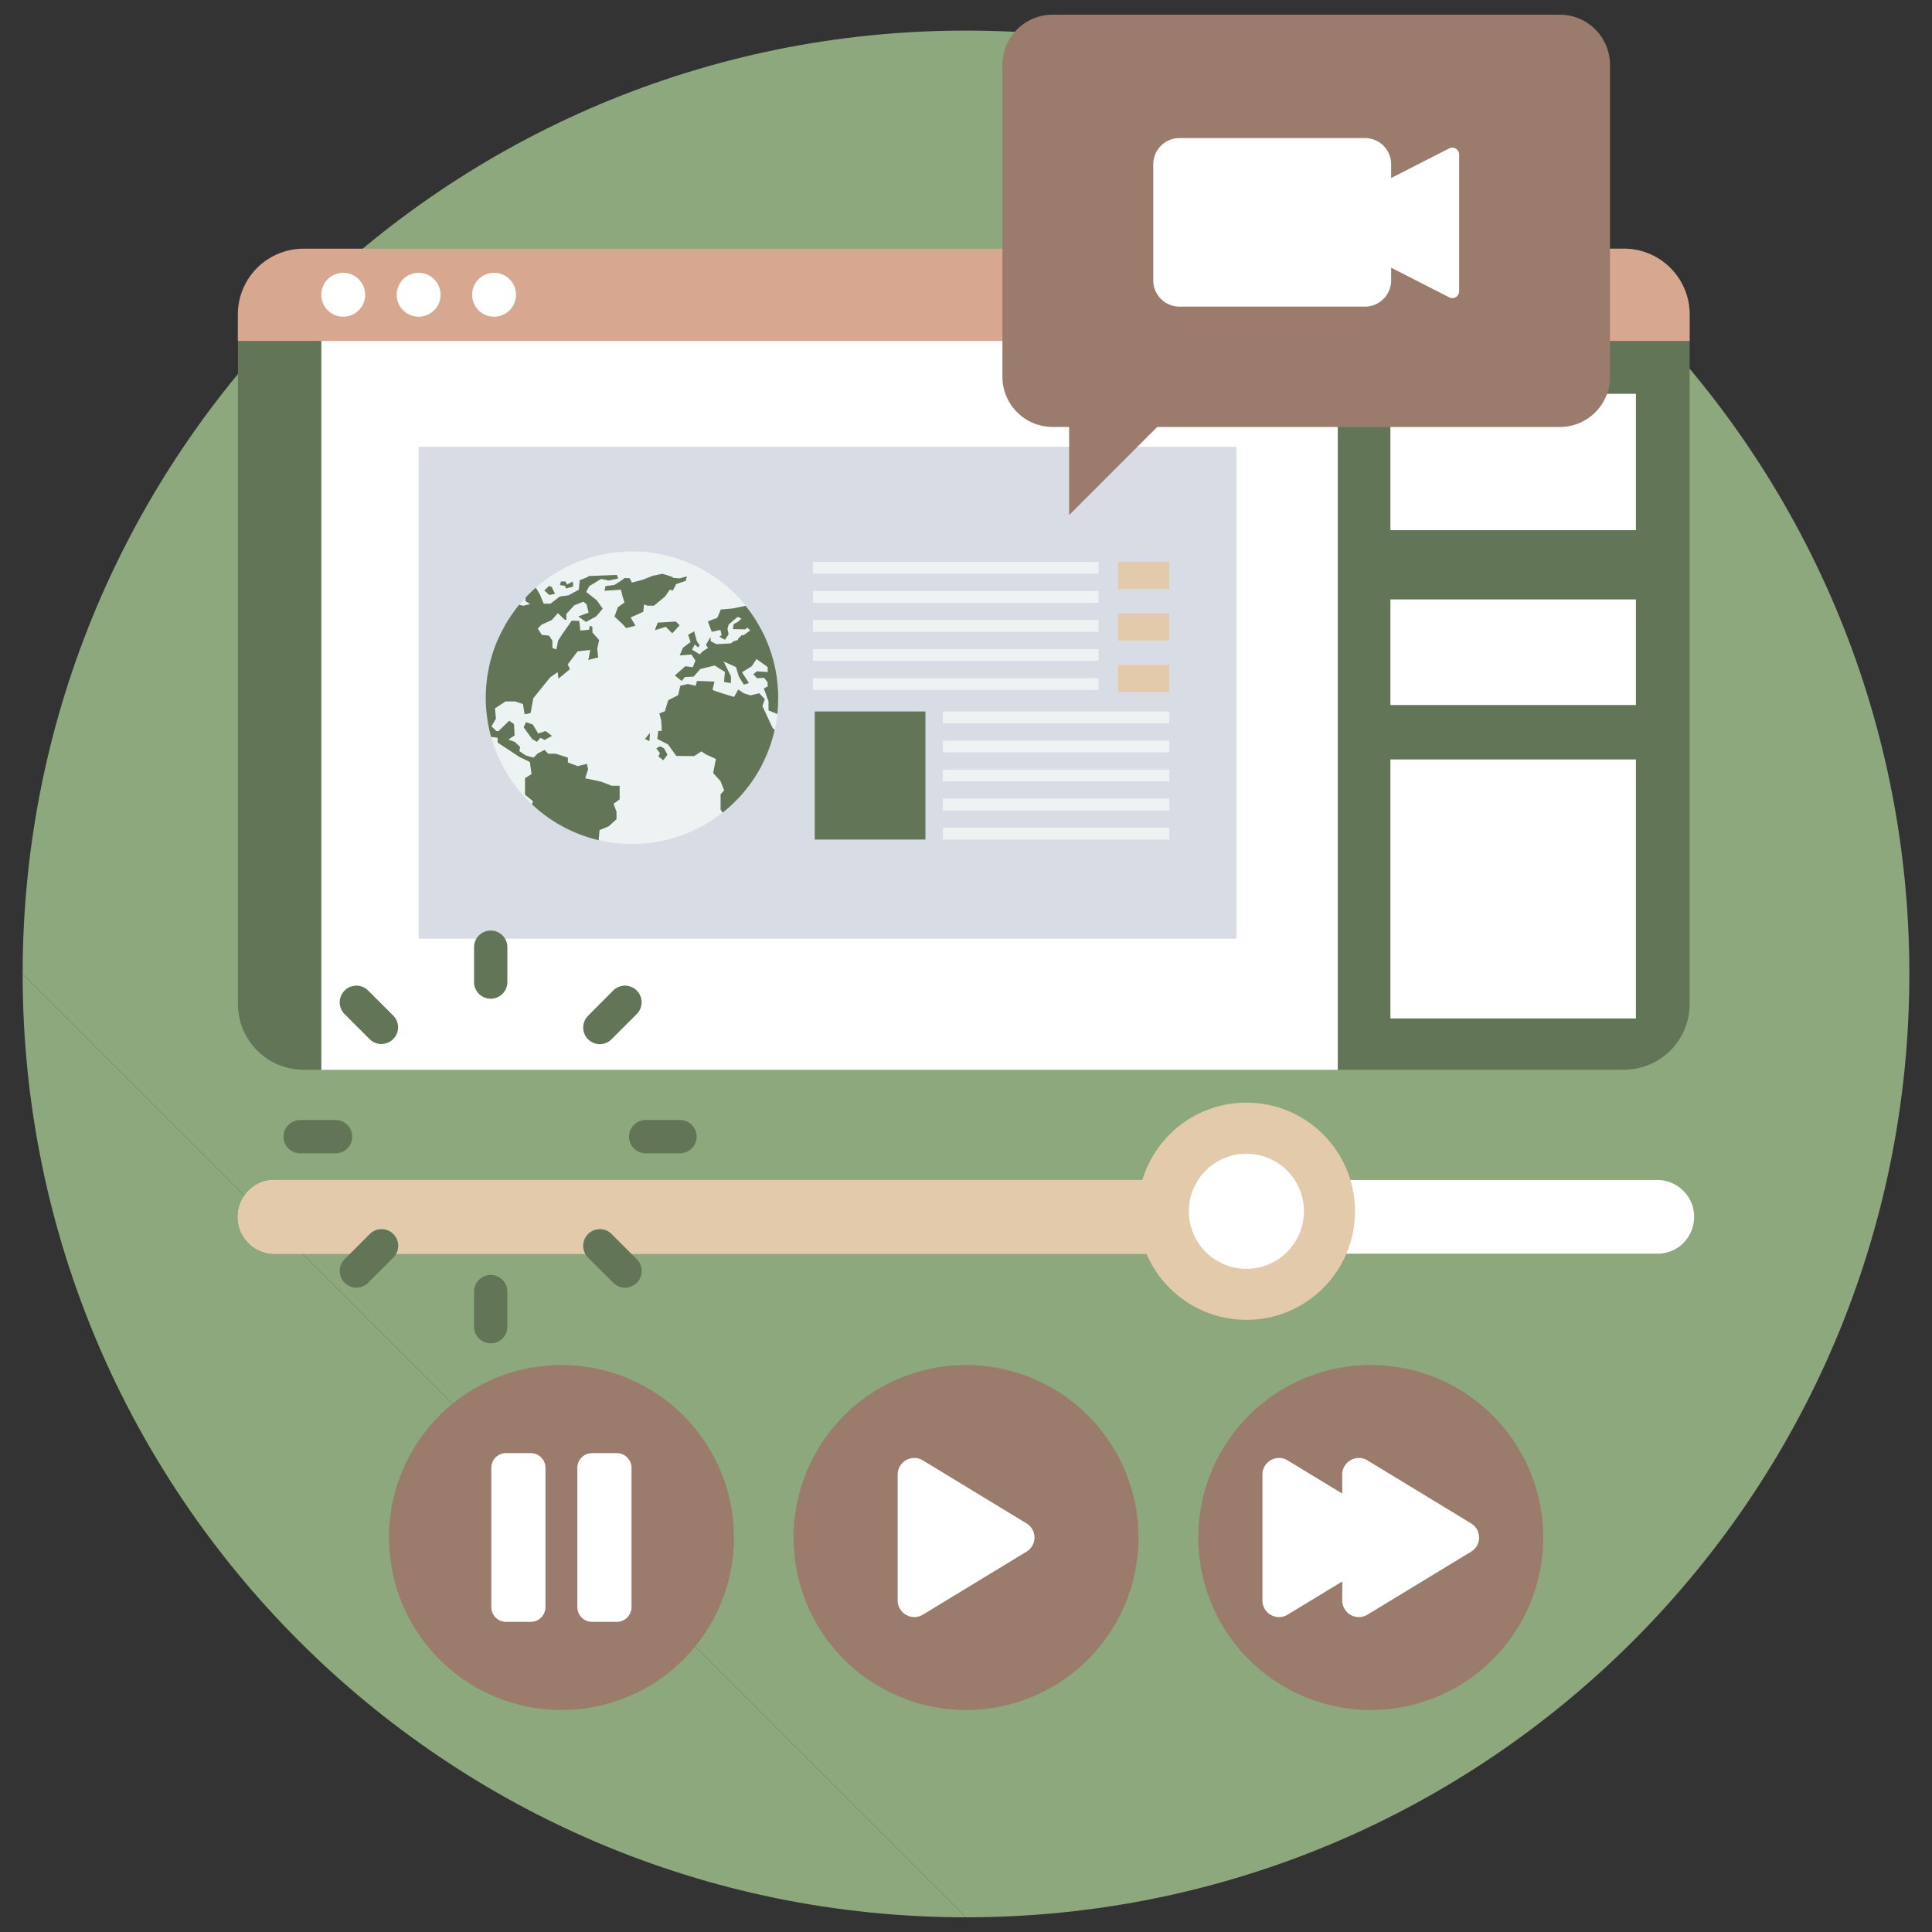
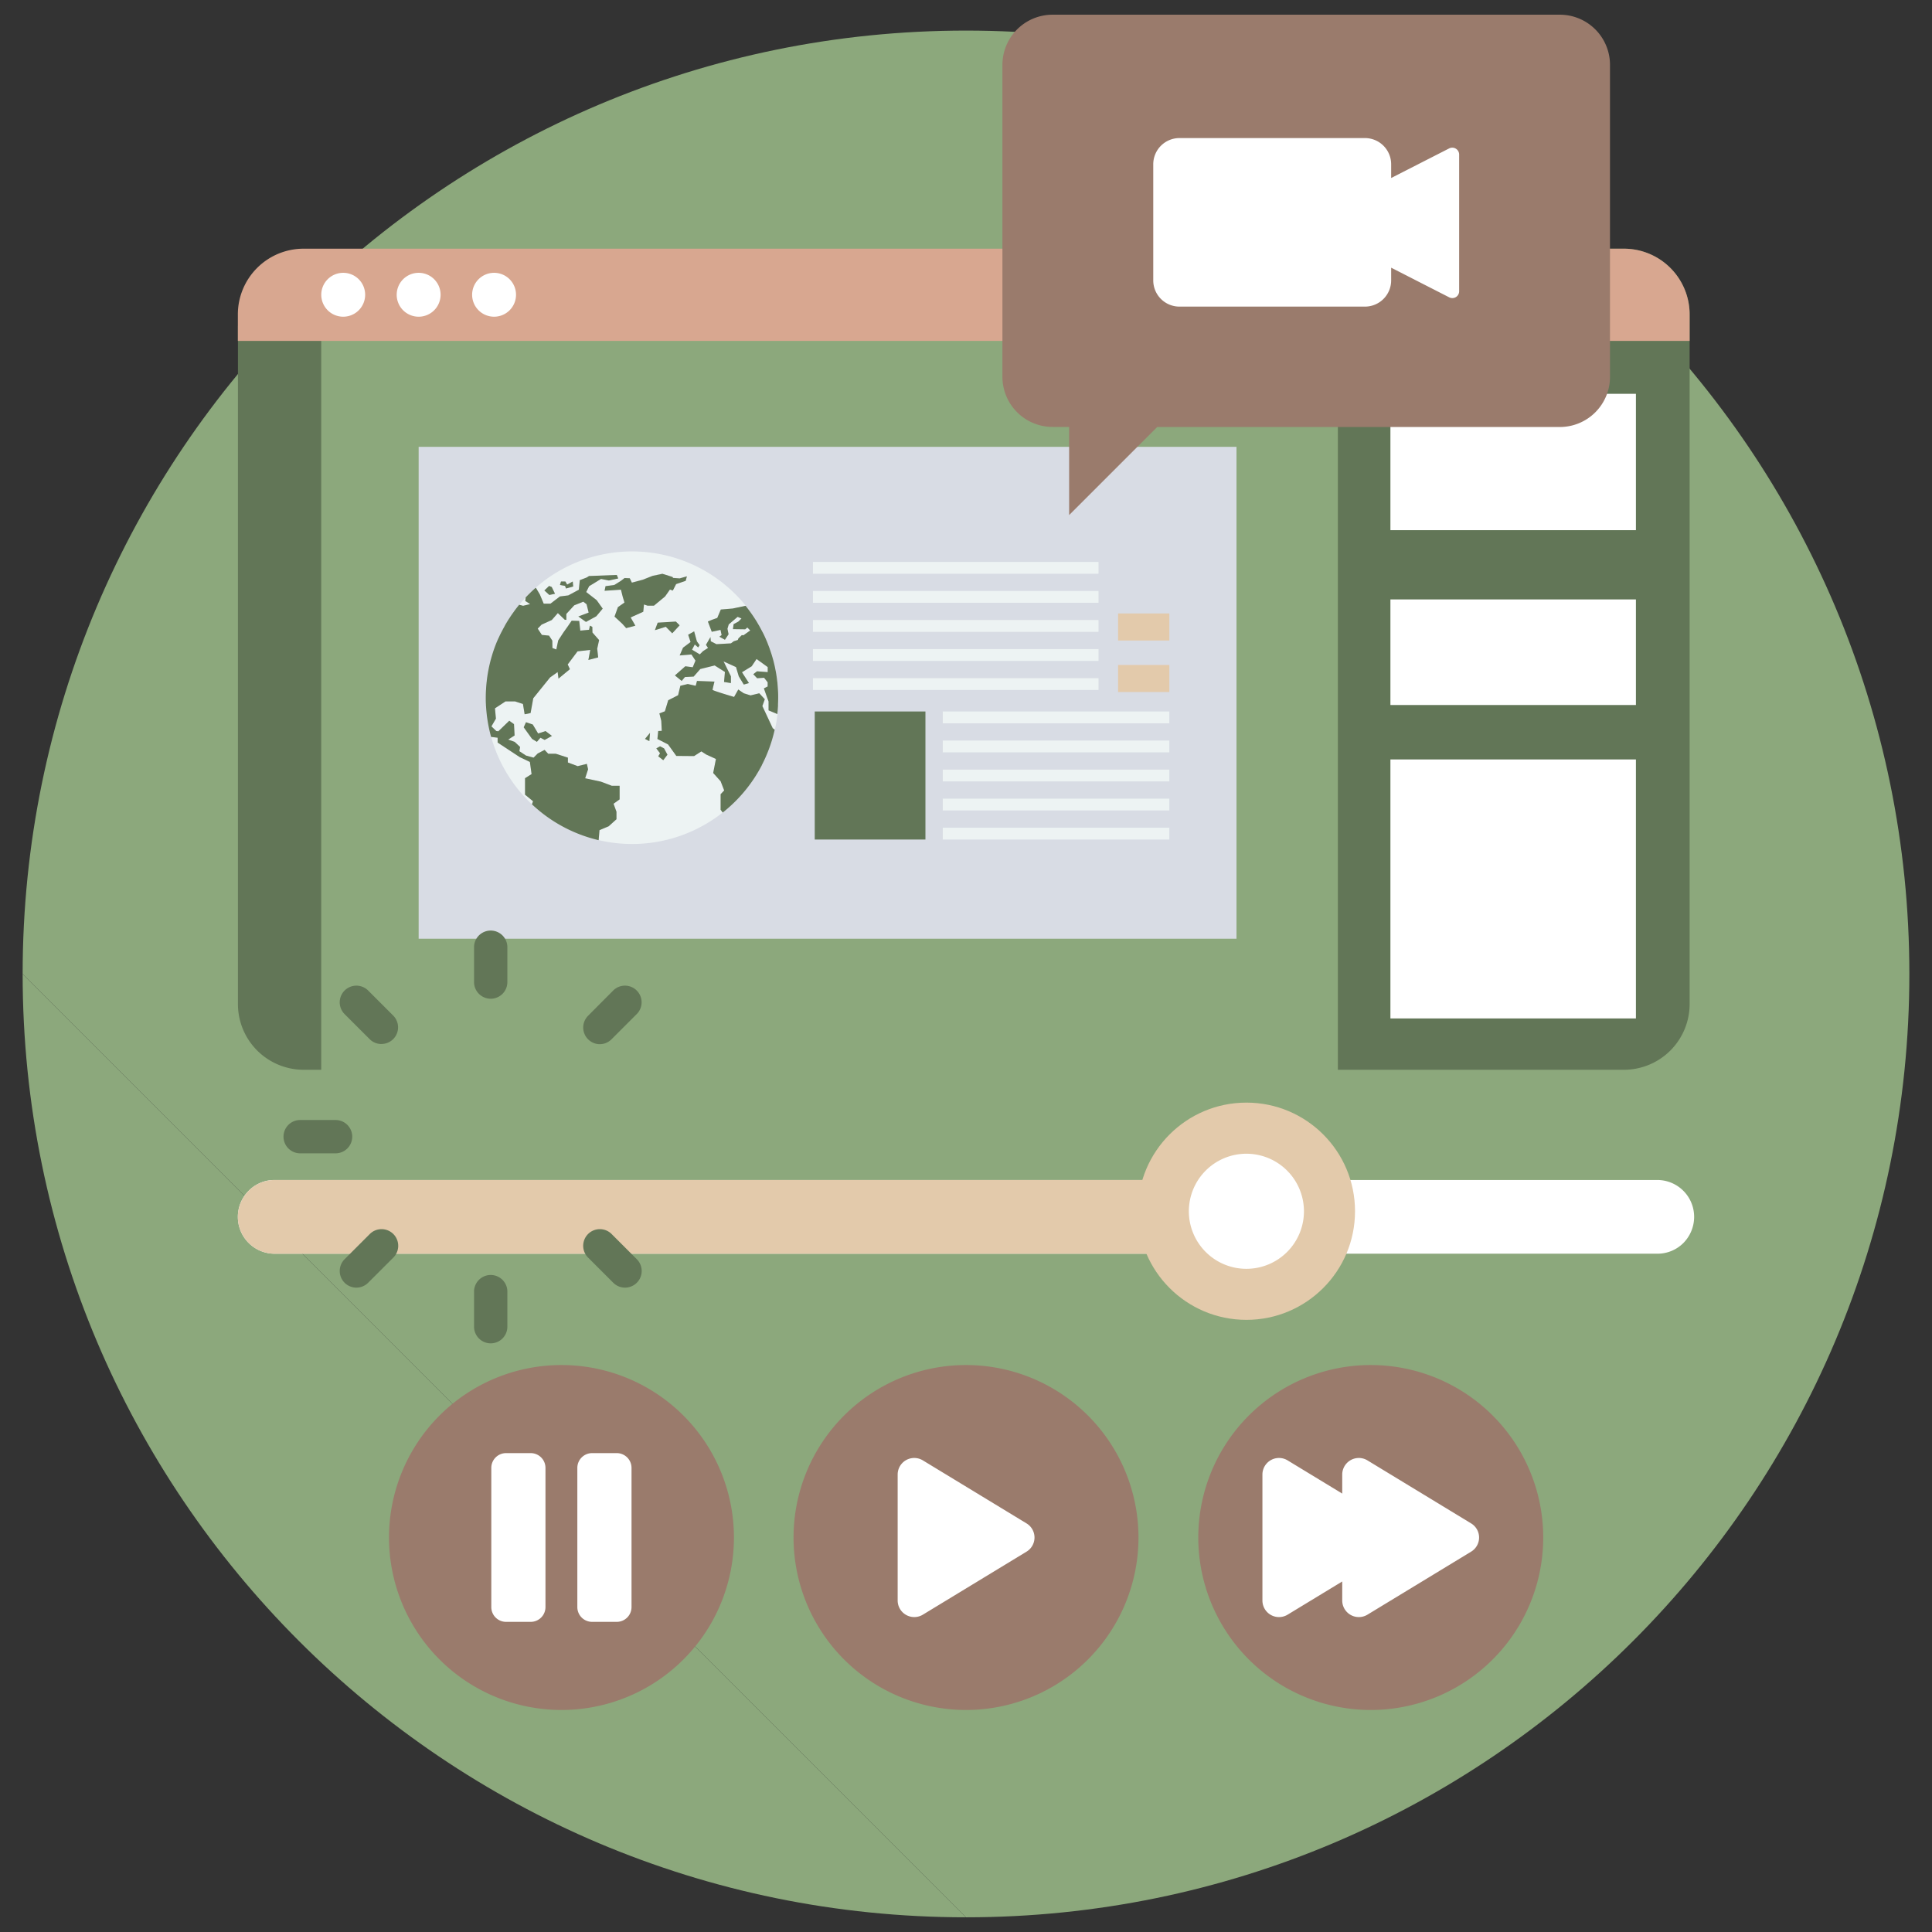
<svg xmlns="http://www.w3.org/2000/svg" id="Layer_12" data-name="Layer 12" viewBox="0 0 1024 1024">
  <rect x="0" y="0" width="1024" height="1024" fill="#333333" stroke="none" />
  <defs>
    <style>.cls-1{fill:#8ca87c;}.cls-2{fill:#9a7b6c;}.cls-3{fill:#fff;}.cls-4{fill:#e3caab;}.cls-5{fill:#627657;}.cls-6{fill:#d8a790;}.cls-7{fill:#d8dce4;}.cls-8{fill:#edf3f3;}</style>
  </defs>
  <path class="cls-1" d="M12,516.21c0-276.15,223.86-500,500-500s500,223.85,500,500-223.86,500-500,500" />
  <path class="cls-1" d="M512,1016.21c-276.14,0-500-223.86-500-500" />
  <path class="cls-2" d="M512,906.32a91.41,91.41,0,1,1,91.42-91.41A91.41,91.41,0,0,1,512,906.32" />
  <path class="cls-3" d="M544.1,822.4l-55,33.43a8.8,8.8,0,0,1-13.32-7.53V781.52A8.79,8.79,0,0,1,489.08,774l55,33.43A8.75,8.75,0,0,1,544.1,822.4Z" />
  <path class="cls-2" d="M726.52,906.32a91.41,91.41,0,1,1,91.42-91.41,91.41,91.41,0,0,1-91.42,91.41" />
  <path class="cls-3" d="M779.74,822.4l-55,33.43a8.8,8.8,0,0,1-13.33-7.53V781.52A8.8,8.8,0,0,1,724.72,774l55,33.43A8.75,8.75,0,0,1,779.74,822.4Z" />
  <path class="cls-3" d="M737.43,822.4l-55,33.43a8.79,8.79,0,0,1-13.32-7.53V781.52A8.79,8.79,0,0,1,682.41,774l55,33.43A8.75,8.75,0,0,1,737.43,822.4Z" />
  <path class="cls-2" d="M297.56,906.32A91.41,91.41,0,1,1,389,814.91a91.4,91.4,0,0,1-91.41,91.41" />
  <path class="cls-3" d="M289.11,778V851.8a7.83,7.83,0,0,1-7.82,7.82H268.23a7.83,7.83,0,0,1-7.83-7.82V778a7.83,7.83,0,0,1,7.83-7.82h13.06A7.83,7.83,0,0,1,289.11,778Z" />
  <path class="cls-3" d="M334.72,778V851.8a7.83,7.83,0,0,1-7.82,7.82H313.83A7.83,7.83,0,0,1,306,851.8V778a7.83,7.83,0,0,1,7.82-7.82H326.9A7.83,7.83,0,0,1,334.72,778Z" />
  <path class="cls-3" d="M897.93,645a19.74,19.74,0,0,1-5.68,13.8,19.43,19.43,0,0,1-13.81,5.69H145.56a19.53,19.53,0,0,1-13.81-33.3,19.13,19.13,0,0,1,13.81-5.77H878.44A19.54,19.54,0,0,1,897.93,645Z" />
  <path class="cls-4" d="M660.62,625.44v39.07H145.56a19.53,19.53,0,0,1-13.81-33.3,19.13,19.13,0,0,1,13.81-5.77Z" />
  <circle class="cls-4" cx="660.62" cy="641.98" r="57.57" />
  <path class="cls-3" d="M691.12,642a30.5,30.5,0,1,1-30.5-30.5A30.51,30.51,0,0,1,691.12,642Z" />
-   <rect class="cls-3" x="170.26" y="180.66" width="538.84" height="386.37" />
  <path class="cls-5" d="M895.54,166.7V532.13A34.84,34.84,0,0,1,860.65,567H709.1V131.81H860.65A34.85,34.85,0,0,1,895.54,166.7Z" />
  <rect class="cls-3" x="736.95" y="208.73" width="130.12" height="72.27" />
  <rect class="cls-3" x="736.95" y="317.71" width="130.12" height="55.96" />
  <rect class="cls-3" x="736.95" y="402.52" width="130.12" height="137.27" />
  <path class="cls-5" d="M170.26,172.63V567H161a34.84,34.84,0,0,1-34.89-34.89V172.63Z" />
  <path class="cls-6" d="M895.54,166.7v14H126.07v-14A34.84,34.84,0,0,1,161,131.81H860.65A34.85,34.85,0,0,1,895.54,166.7Z" />
  <path class="cls-3" d="M193.54,156.23a11.63,11.63,0,1,1-11.63-11.63A11.62,11.62,0,0,1,193.54,156.23Z" />
  <path class="cls-3" d="M233.52,156.23a11.63,11.63,0,1,1-11.63-11.63A11.62,11.62,0,0,1,233.52,156.23Z" />
  <path class="cls-3" d="M273.5,156.23a11.63,11.63,0,1,1-11.63-11.63A11.62,11.62,0,0,1,273.5,156.23Z" />
  <rect class="cls-7" x="221.89" y="236.83" width="433.48" height="260.72" />
  <rect class="cls-4" x="592.61" y="352.44" width="27.17" height="14.35" />
  <rect class="cls-4" x="592.61" y="325.14" width="27.17" height="14.35" />
-   <rect class="cls-4" x="592.61" y="297.83" width="27.17" height="14.35" />
  <rect class="cls-8" x="430.88" y="297.83" width="151.36" height="6.26" />
  <rect class="cls-8" x="430.88" y="313.23" width="151.36" height="6.26" />
  <rect class="cls-8" x="430.88" y="328.63" width="151.36" height="6.26" />
  <rect class="cls-8" x="430.88" y="344.03" width="151.36" height="6.26" />
  <rect class="cls-8" x="430.88" y="359.44" width="151.36" height="6.26" />
  <rect class="cls-8" x="499.69" y="377.1" width="120.08" height="6.26" />
  <rect class="cls-8" x="499.69" y="392.5" width="120.08" height="6.26" />
  <rect class="cls-8" x="499.69" y="407.91" width="120.08" height="6.26" />
  <rect class="cls-8" x="499.69" y="423.31" width="120.08" height="6.26" />
  <rect class="cls-8" x="499.69" y="438.71" width="120.08" height="6.26" />
  <rect class="cls-5" x="431.83" y="377.1" width="58.67" height="67.87" />
  <path class="cls-8" d="M272.31,324.25c.24-.33.47-.66.71-1C272.78,323.59,272.55,323.92,272.31,324.25Z" />
  <path class="cls-8" d="M270.2,327.3c.25-.39.51-.79.77-1.17C270.71,326.51,270.45,326.91,270.2,327.3Z" />
  <path class="cls-8" d="M281,320.19l-2.58-1.67.19-1.84c-1.18,1.25-2.33,2.53-3.42,3.85l2.08.56Z" />
  <path class="cls-8" d="M278.59,316.68c.83-.88,1.68-1.73,2.54-2.57C280.26,315,279.42,315.8,278.59,316.68Z" />
  <path class="cls-8" d="M395.31,321.1a79.9,79.9,0,0,1,5.42,7.6A79.9,79.9,0,0,0,395.31,321.1Z" />
  <path class="cls-8" d="M268.29,330.35c.25-.42.5-.84.76-1.26C268.79,329.51,268.54,329.93,268.29,330.35Z" />
  <path class="cls-8" d="M385.61,428.54a77.82,77.82,0,0,0,14.94-17.31A77.82,77.82,0,0,1,385.61,428.54Z" />
  <path class="cls-8" d="M257.58,366.07c0-.41.05-.82.08-1.23C257.63,365.25,257.6,365.66,257.58,366.07Z" />
  <path class="cls-8" d="M266.54,333.45c.23-.43.47-.86.71-1.29C267,332.59,266.77,333,266.54,333.45Z" />
  <path class="cls-8" d="M400.93,329c.44.72.87,1.45,1.29,2.18C401.8,330.46,401.37,329.73,400.93,329Z" />
  <path class="cls-8" d="M264.94,336.62l.63-1.27Z" />
  <path class="cls-8" d="M263.49,339.87c.16-.38.33-.75.49-1.13C263.82,339.12,263.65,339.49,263.49,339.87Z" />
  <path class="cls-8" d="M412.22,376.81c-.05.56-.11,1.12-.17,1.68C412.11,377.93,412.17,377.37,412.22,376.81Z" />
  <path class="cls-8" d="M408.47,345c.35,1,.68,2.08,1,3.13C409.15,347.11,408.82,346.06,408.47,345Z" />
  <path class="cls-8" d="M410.83,353.59c.11.53.21,1.05.31,1.58C411,354.64,410.94,354.12,410.83,353.59Z" />
  <path class="cls-8" d="M412,360.94c.06.49.12,1,.16,1.46C412.14,361.91,412.08,361.43,412,360.94Z" />
  <path class="cls-8" d="M411.51,357.21l.24,1.55Z" />
  <path class="cls-8" d="M412.37,364.86c0,.41.06.82.08,1.23C412.43,365.68,412.4,365.27,412.37,364.86Z" />
  <path class="cls-8" d="M410,350.06c.14.52.26,1.05.39,1.58C410.25,351.11,410.13,350.58,410,350.06Z" />
  <path class="cls-8" d="M402.69,332c.38.68.75,1.37,1.11,2.06C403.44,333.37,403.07,332.69,402.69,332Z" />
  <path class="cls-8" d="M404.33,335.1c.33.66.66,1.33,1,2C405,336.43,404.66,335.76,404.33,335.1Z" />
  <path class="cls-8" d="M405.83,338.27c.29.65.58,1.31.86,2C406.41,339.58,406.12,338.92,405.83,338.27Z" />
  <path class="cls-8" d="M412.46,373.24c0,.3,0,.61,0,.92C412.44,373.85,412.45,373.54,412.46,373.24Z" />
  <path class="cls-8" d="M407.19,341.53c.26.65.52,1.3.76,2C407.71,342.83,407.45,342.18,407.19,341.53Z" />
  <path class="cls-8" d="M259.7,351.4c.12-.46.22-.92.34-1.37C259.92,350.48,259.82,350.94,259.7,351.4Z" />
  <path class="cls-8" d="M403.84,405.52q-.73,1.41-1.53,2.79Q403.1,406.93,403.84,405.52Z" />
  <path class="cls-8" d="M402.22,408.47q-.8,1.38-1.65,2.73Q401.42,409.85,402.22,408.47Z" />
  <path class="cls-8" d="M257.85,362.35c0-.48.1-1,.16-1.43C258,361.4,257.89,361.87,257.85,362.35Z" />
  <path class="cls-8" d="M407.41,376.54v-4.72l-.94-2.57-1.54-4.37,2-1v-2.22l-1.89-2.4-3.68.25-2.06-2.14,2-1.54,5.66.43v-2.66L401,349.29l-2.57,3.85-5.15,3.17,3.69,5.74-2.74.78-2.66-4.37-1.46-4.89-6.59-3,3.89,7.89v3.59l-3.64-.6.46-5.31-5.43-3.43-7.62,1.89-3.52,4-4.62.25-1.72,2.06-3.6-2.91,5.49-4.89,3.94.52,1.46-3.52-2.15-3.25-6.23.51,1.78-4.11,4-3-1.28-3.86,3.17-1.8,1.46,5.32,1.45,2-.77,1.2-1.8-1.55-1.45,2.75,4.11,2.48,1.71-1.71,2.66-1.72-1.11-1.62,2.39-4.12.18,2.23,3,1.54,7.66-.43,1.5-1.11,2.15-.69.34-.85,1.8-1.72.86.09,3.59-2.57-1.54-1.55-1.11.95-6.51-.09.34-2.65,2.48-1.33,1.72-1.67-2.06-.86-4.71,4-.69,2.31.6,2.92-1.94,2.91-2.94-1.63,1.2-.86-.6-2.74-4.63,1-2.06-5.44,2.15-.9,2.82-1,1.89-4.46,6.43-.51,6.82-1.45a77.48,77.48,0,0,0-114.16-7c.86-.84,1.75-1.66,2.65-2.45l.27-.07,2.06,3.47,2.05,4.89h3.6l5-3.81,4.43-.56,5.59-3,.52-5.08,3.66-1.41,1.22-.78,14.72-.57.77,1.86-4.95,1.09-4.18-.83-6.3,3.85-1.54,3.09,5.53,4.3,3.21,4.5-3.4,4.05-5.47,3-4.05-2.89,5.47-2.06-1.1-4.43-1.73-1.35-4.82,1.93-4.18,4.56v3.15l-.83-.07L295.69,325l-3.21,3.66-5.4,2.45L285,333.18l2.19,3.34,3.79.38,1.74,2.64.06,3.92,2.06.77,1-4.76,2.76-4.24,2.38-3.34L303,329l4,.13.58,5.14,4.63-.45.45-2.19,1.29.65.06,3,3.53,4-1,4.56.51,4.63-5.2,1.35,1-5.33-6.74.77-5.21,6.94,1.16,2.51-6.05,5-.44-3.47-4,2.83-8.93,11.05L281.23,378l-3.15.64-.9-5.46L273,371.8h-5.08l-5.59,3.67.51,5.46L260.47,385l2.58,2.44,1.09.13,5.78-5.59,2.51,1.74.32,6L269.34,392l3.35,1.22,2.89,2.7-.39,2.25,3.54,2.32,4,1.09,2.18-2.19,3.73-1.92,1.93,2.05h4l6.43,2.06v2.57l5.14,1.93,4.88-1.22.65,2.89-1.55,4.75,8.36,1.8,5.78,2.19h4.12v7.2L325.19,426l1.55,4.24v4l-4.12,3.72L317.74,440l-.45,5.31a77.28,77.28,0,0,1-35.34-19l.57-1.64-4.24-3.47v-8.74l3.47-2.18-.9-6.43-5.4-2.57-11.7-7.71V391l-3.43-.43q-.94-3.4-1.58-6.93a77.5,77.5,0,0,0,126.86,44.9c-.83.71-1.67,1.4-2.53,2.08L382,429.15v-8.23l1.89-2L382,414.07,378,409.7l1.46-7.46-5.23-2.4-2.48-1.62-3.86,2.48-9.43-.08-4.37-6.09-5.65-2.9.43-4.21,1.88-.09-.26-5.31-1-3.94L352.4,377l1.8-5.82,5.23-2.66,1.2-5,3.94-.94,4.2.94.68-2.57,9.26.34s-1,4-1,4.37,11.4,3.77,11.4,3.77l2.22-3.94,2.92,2,3.6,1.12,4.62-1.12,2.92,3.17-1.29,3.6,5.57,11.66,1.05.78a78.64,78.64,0,0,0,1.36-8.17ZM291.17,315.35l-2.65-2.4,2.52-2.4,1.38.56,1.75,3.6Zm8.83-3.42-.51-1.38-2.7-.49.55-1.86h2.32l.94,1.63,3-1.63.25,2.65Zm-11.31,80.24L286.44,391l-1.87,2.18L282,391.63l-4.43-6.14,1.22-2.7,3.6,1.22,2.83,4.76,3.92-1.29,3.4,2.57Zm55.48.65-2.31-1.19,2.66-3.18ZM343.25,321l-1.93-.64-.38,3.85-6.69,3,2.51,4.37-4.88,1.29-2.06-2.31-4.11-3.8,1.8-5,3.47-2.44-.9-3-1-3.85-8.67.57.51-2.44,4.69-.64,3.47-2.19,1.93-1.47,2.76.12,1.1,2.32,5.78-1.54,5.21-2.06,5.2-1.09,5.34,1.67.32.51,3.47.26,3.85-1.09-.64,2.37-5.07,1.74L356.62,313l-1.54-.52-2.57,3.65-5.92,4.9Zm6.58,74.53,2.14,1.11,1.8,3.35-2.23,2.91-2.65-2.06.94-1.63-2-2.57Zm3.06-63.35-5.78,1.8,1.48-4,9.64-.58,2,2-3.92,4.24Z" />
  <path class="cls-8" d="M258.91,355c.09-.49.19-1,.29-1.46C259.1,354.05,259,354.54,258.91,355Z" />
  <path class="cls-8" d="M260.7,347.71c.11-.38.22-.77.34-1.15C260.92,346.94,260.81,347.33,260.7,347.71Z" />
  <path class="cls-8" d="M258,378.71c-.06-.57-.12-1.13-.17-1.7C257.88,377.58,257.94,378.14,258,378.71Z" />
  <path class="cls-8" d="M258.56,382.68c-.1-.63-.2-1.26-.29-1.89C258.36,381.42,258.46,382.05,258.56,382.68Z" />
  <path class="cls-8" d="M257.63,374.38c0-.36,0-.71-.06-1.07C257.59,373.67,257.6,374,257.63,374.38Z" />
  <path class="cls-8" d="M258.29,358.67c.07-.49.15-1,.23-1.48C258.44,357.68,258.36,358.18,258.29,358.67Z" />
  <path class="cls-8" d="M262.18,343.19a1.8,1.8,0,0,0,.08-.21A1.8,1.8,0,0,1,262.18,343.19Z" />
  <path class="cls-8" d="M410.69,386.67a77.41,77.41,0,0,1-6.81,18.76A77,77,0,0,0,410.69,386.67Z" />
  <path class="cls-5" d="M263.75,391v2.57l11.7,7.71,5.4,2.57.9,6.43-3.47,2.18v8.74l4.24,3.47-.57,1.64a77.28,77.28,0,0,0,35.34,19l.45-5.31,4.88-2.06,4.12-3.72v-4L325.19,426l3.22-2.31v-7.2h-4.12l-5.78-2.19-8.36-1.8,1.55-4.75-.65-2.89-4.88,1.22L301,404.13v-2.57l-6.43-2.06h-4l-1.93-2.05L285,399.37l-2.18,2.19-4-1.09-3.54-2.32.39-2.25-2.89-2.7L269.34,392l3.41-2.18-.32-6L269.92,382l-5.78,5.59-1.09-.13L260.47,385l2.38-4.11-.51-5.46,5.59-3.67H273l4.17,1.35.9,5.46,3.15-.64,1.42-7.84,8.93-11.05,4-2.83.44,3.47,6.05-5-1.16-2.51,5.21-6.94,6.74-.77-1,5.33,5.2-1.35-.51-4.63,1-4.56-3.53-4-.06-3-1.29-.65-.45,2.19-4.63.45-.58-5.14-4-.13L301,331.89l-2.38,3.34-2.76,4.24-1,4.76-2.06-.77-.06-3.92L291,336.9l-3.79-.38L285,333.18l2.06-2.12,5.4-2.45,3.21-3.66,3.67,3.53.83.07V325.4l4.18-4.56,4.82-1.93,1.73,1.35,1.1,4.43-5.47,2.06,4.05,2.89,5.47-3,3.4-4.05-3.21-4.5-5.53-4.3,1.54-3.09,6.3-3.85,4.18.83,4.95-1.09-.77-1.86-14.72.57-1.22.78-3.66,1.41-.52,5.08-5.59,3-4.43.56-5,3.81h-3.6l-2.05-4.89-2.06-3.47-.27.07c-.9.79-1.79,1.61-2.65,2.45h0c-.86.84-1.71,1.69-2.54,2.57h0l-.19,1.84,2.58,1.67-3.73.9-2.08-.56h0c-.74.9-1.45,1.81-2.15,2.74-.24.32-.47.65-.71,1-.45.62-.9,1.24-1.34,1.88-.26.38-.52.78-.77,1.17-.39.59-.78,1.19-1.15,1.79-.26.42-.51.84-.76,1.26-.36.6-.7,1.2-1,1.81-.24.43-.48.86-.71,1.29-.33.63-.65,1.26-1,1.9l-.63,1.27c-.33.7-.64,1.41-1,2.12-.16.38-.33.75-.49,1.13-.43,1-.84,2.06-1.23,3.11a1.8,1.8,0,0,1-.08.21c-.41,1.11-.78,2.23-1.14,3.37-.12.38-.23.77-.34,1.15-.23.77-.45,1.54-.66,2.32-.12.45-.22.91-.34,1.37-.17.72-.34,1.44-.5,2.17-.1.48-.2,1-.29,1.46q-.21,1.08-.39,2.16c-.08.49-.16,1-.23,1.48-.11.75-.2,1.5-.28,2.25-.06.48-.12.95-.16,1.43-.08.82-.14,1.66-.19,2.49,0,.41-.06.82-.08,1.23-.06,1.24-.1,2.48-.1,3.74v0h0c0,1.16,0,2.32.09,3.47,0,.36,0,.71.06,1.07.05.88.11,1.76.2,2.63.05.57.11,1.13.17,1.7s.17,1.39.27,2.08.19,1.26.29,1.89l.18,1q.63,3.52,1.58,6.93Z" />
  <polygon class="cls-5" points="285.22 388.77 282.39 384.01 278.79 382.79 277.57 385.49 282 391.63 284.57 393.2 286.44 391.02 288.69 392.18 292.54 390.05 289.14 387.48 285.22 388.77" />
  <polygon class="cls-5" points="355.08 312.48 356.62 313 358.36 309.59 363.43 307.86 364.07 305.48 360.22 306.57 356.75 306.31 356.43 305.8 351.09 304.13 345.89 305.22 340.68 307.28 334.9 308.82 333.8 306.5 331.04 306.38 329.11 307.86 325.64 310.04 320.95 310.68 320.44 313.13 329.11 312.55 330.08 316.4 330.98 319.36 327.51 321.8 325.71 326.81 329.82 330.61 331.88 332.92 336.76 331.63 334.25 327.26 340.94 324.24 341.32 320.39 343.25 321.03 346.59 321.03 352.51 316.13 355.08 312.48" />
  <polygon class="cls-5" points="358.23 329.45 348.59 330.03 347.11 334.01 352.89 332.21 356.3 335.68 360.22 331.44 358.23 329.45" />
  <polygon class="cls-5" points="291.04 310.55 288.52 312.95 291.17 315.35 294.17 314.71 292.42 311.11 291.04 310.55" />
  <polygon class="cls-5" points="300.6 309.83 299.66 308.2 297.34 308.2 296.79 310.06 299.49 310.55 300 311.93 303.81 310.85 303.56 308.2 300.6 309.83" />
  <path class="cls-5" d="M404.07,374.22l1.29-3.6-2.92-3.17-4.62,1.12-3.6-1.12-2.92-2-2.22,3.94s-11.4-3.34-11.4-3.77,1-4.37,1-4.37l-9.26-.34-.68,2.57-4.2-.94-3.94.94-1.2,5-5.23,2.66L352.4,377l-2.91,1.12,1,3.94.26,5.31-1.88.09-.43,4.21,5.65,2.9,4.37,6.09,9.43.08,3.86-2.48,2.48,1.62,5.23,2.4L378,409.7l3.94,4.37,1.89,4.88-1.89,2v8.23l1.11,1.49c.86-.68,1.7-1.37,2.53-2.08v0a77.82,77.82,0,0,0,14.94-17.31l0,0q.85-1.35,1.65-2.73l.09-.16q.79-1.38,1.53-2.79l0-.09a77.41,77.41,0,0,0,6.81-18.76h0l-1.05-.78Z" />
  <polygon class="cls-5" points="344.17 392.82 344.52 388.45 341.86 391.63 344.17 392.82" />
  <polygon class="cls-5" points="349.83 399.24 348.89 400.87 351.54 402.93 353.77 400.02 351.97 396.67 349.83 395.56 347.86 396.67 349.83 399.24" />
  <path class="cls-5" d="M382.05,323.06l-1.89,4.46-2.82,1-2.15.9,2.06,5.44,4.63-1,.6,2.74-1.2.86,2.94,1.63,1.94-2.91-.6-2.92.69-2.31,4.71-4,2.06.86-1.72,1.67-2.48,1.33-.34,2.65,6.51.09,1.11-.95,1.54,1.55-3.59,2.57-.86-.09-1.8,1.72-.34.85-2.15.69L387.4,341l-7.66.43-3-1.54-.18-2.23-2.39,4.12,1.11,1.62-2.66,1.72-1.71,1.71-4.11-2.48,1.45-2.75,1.8,1.55.77-1.2-1.45-2-1.46-5.32-3.17,1.8,1.28,3.86-4,3-1.78,4.11,6.23-.51,2.15,3.25-1.46,3.52-3.94-.52L357.71,358l3.6,2.91,1.72-2.06,4.62-.25,3.52-4,7.62-1.89,5.43,3.43-.46,5.31,3.64.6v-3.59l-3.89-7.89,6.59,3,1.46,4.89,2.66,4.37,2.74-.78-3.69-5.74,5.15-3.17,2.57-3.85,5.91,4.28v2.66l-5.66-.43-2,1.54,2.06,2.14,3.68-.25,1.89,2.4v2.22l-2,1,1.54,4.37.94,2.57v4.72l4.64,1.95h0c.06-.56.12-1.12.17-1.68.08-.88.15-1.77.2-2.65,0-.31,0-.62,0-.92.05-1.13.09-2.27.09-3.41s0-2.5-.1-3.74c0-.41-.05-.82-.08-1.23-.05-.82-.11-1.65-.19-2.46,0-.49-.1-1-.16-1.46-.08-.73-.17-1.46-.27-2.18l-.24-1.55c-.11-.68-.24-1.36-.37-2s-.2-1.05-.31-1.58-.29-1.3-.45-1.95-.25-1.06-.39-1.58-.35-1.27-.54-1.9c-.3-1.05-.63-2.1-1-3.13-.17-.51-.34-1-.52-1.54-.24-.66-.5-1.31-.76-2-.16-.43-.33-.86-.5-1.28-.28-.67-.57-1.33-.86-2l-.53-1.17c-.31-.67-.64-1.34-1-2l-.53-1c-.36-.69-.73-1.38-1.11-2.06l-.47-.82c-.42-.73-.85-1.46-1.29-2.18l-.2-.31a79.9,79.9,0,0,0-5.42-7.6h0l-6.82,1.45Z" />
  <path class="cls-2" d="M531.31,34.33V199.75a26.57,26.57,0,0,0,26.53,26.53h8.82V273l46.68-46.68H826.79a26.58,26.58,0,0,0,26.54-26.53V34.33A26.59,26.59,0,0,0,826.79,7.79H557.84A26.58,26.58,0,0,0,531.31,34.33Z" />
  <path class="cls-3" d="M768.09,78.66,737.34,94.35V87.07a13.89,13.89,0,0,0-13.89-13.89H625.14a13.89,13.89,0,0,0-13.89,13.89v61.55a13.89,13.89,0,0,0,13.89,13.89h98.31a13.89,13.89,0,0,0,13.89-13.89v-6.74l30.75,15.7a3.61,3.61,0,0,0,5.29-3.22V81.87A3.65,3.65,0,0,0,768.09,78.66Z" />
  <path class="cls-5" d="M178.16,611.28H159.39a8.83,8.83,0,1,1,0-17.65h18.77a8.83,8.83,0,0,1,0,17.65Z" />
-   <path class="cls-5" d="M360.7,611.28H341.93a8.83,8.83,0,0,1,0-17.65H360.7a8.83,8.83,0,0,1,0,17.65Z" />
  <path class="cls-5" d="M331.28,682.47a8.83,8.83,0,0,1-6.24-2.58l-13.35-13.35a8.82,8.82,0,0,1,12.48-12.48l13.35,13.35a8.82,8.82,0,0,1-6.24,15.06Z" />
  <path class="cls-5" d="M202.16,553.35a8.8,8.8,0,0,1-6.24-2.58L182.65,537.5A8.82,8.82,0,1,1,195.13,525l13.27,13.27a8.82,8.82,0,0,1-6.24,15.06Z" />
  <path class="cls-5" d="M260.09,529.35a8.83,8.83,0,0,1-8.83-8.83V501.75a8.83,8.83,0,0,1,17.65,0v18.77A8.82,8.82,0,0,1,260.09,529.35Z" />
  <path class="cls-5" d="M260.09,712a8.83,8.83,0,0,1-8.83-8.82V684.3a8.83,8.83,0,0,1,17.65,0v18.86A8.82,8.82,0,0,1,260.09,712Z" />
  <path class="cls-5" d="M317.93,553.44a8.83,8.83,0,0,1-6.24-15.06L325,525a8.82,8.82,0,0,1,12.48,12.48l-13.35,13.35A8.78,8.78,0,0,1,317.93,553.44Z" />
  <path class="cls-5" d="M188.89,682.47a8.82,8.82,0,0,1-6.24-15.06L196,654.06a8.82,8.82,0,0,1,12.48,12.48l-13.36,13.35A8.8,8.8,0,0,1,188.89,682.47Z" />
</svg>